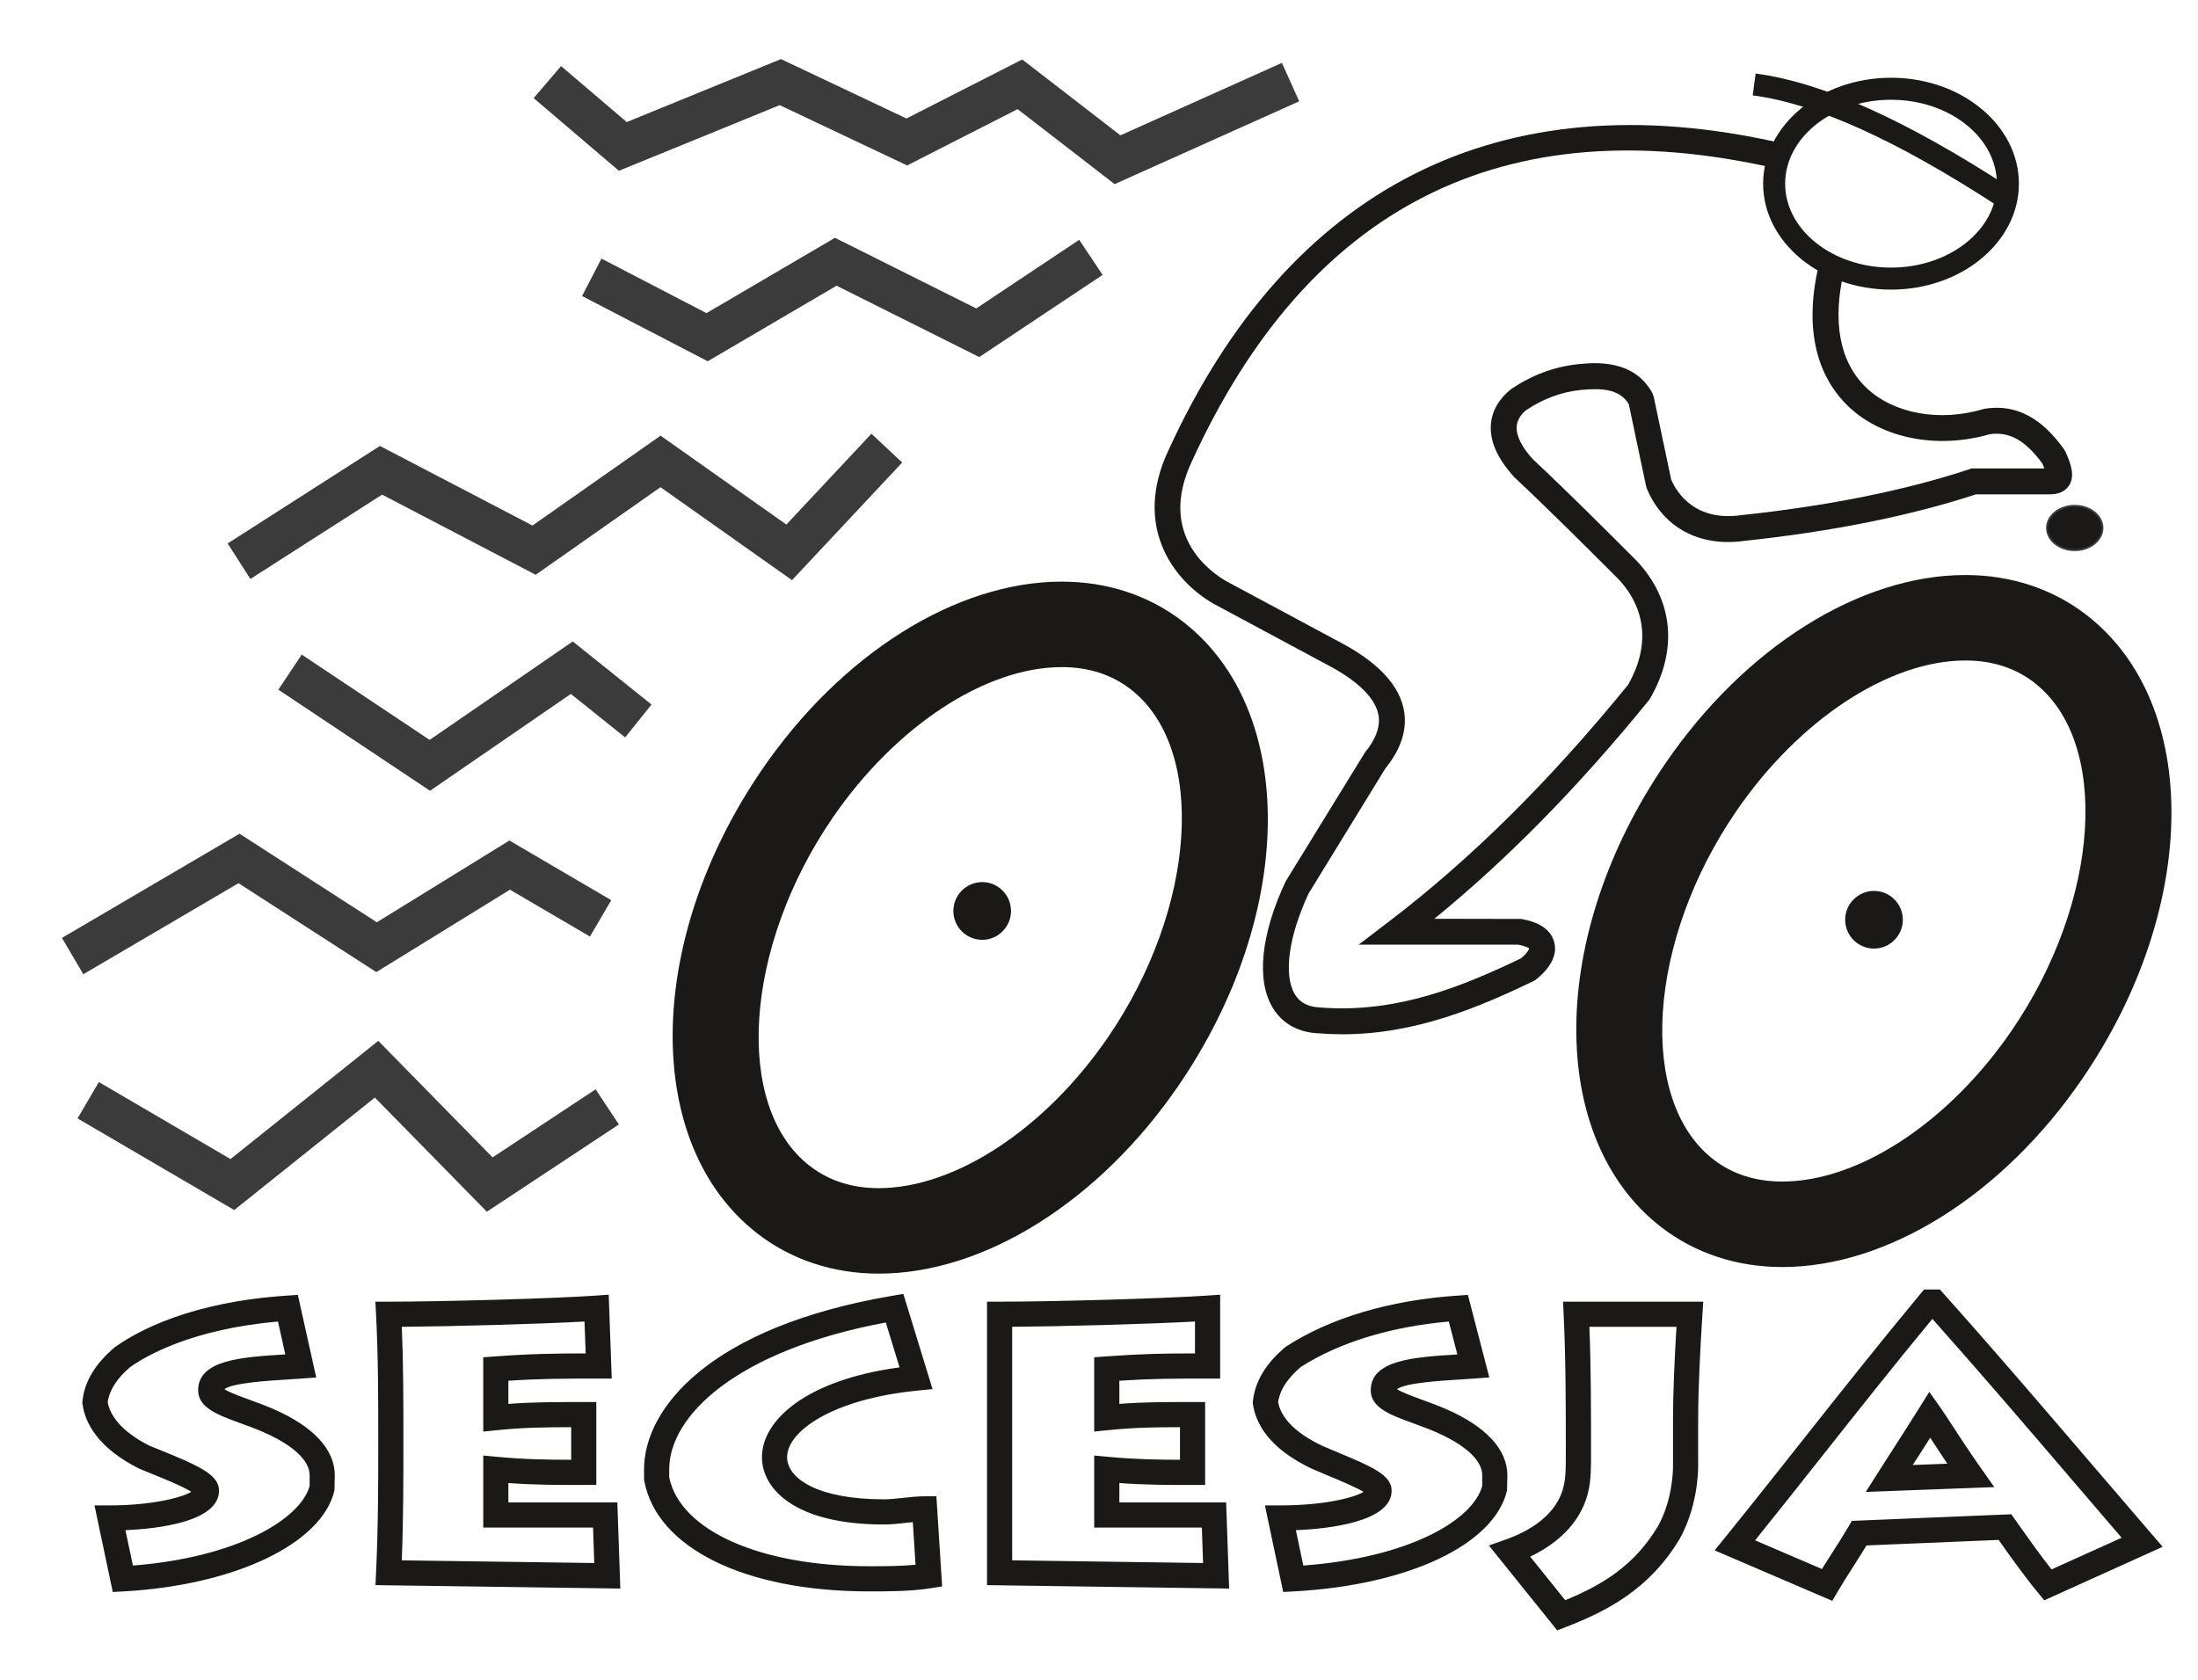
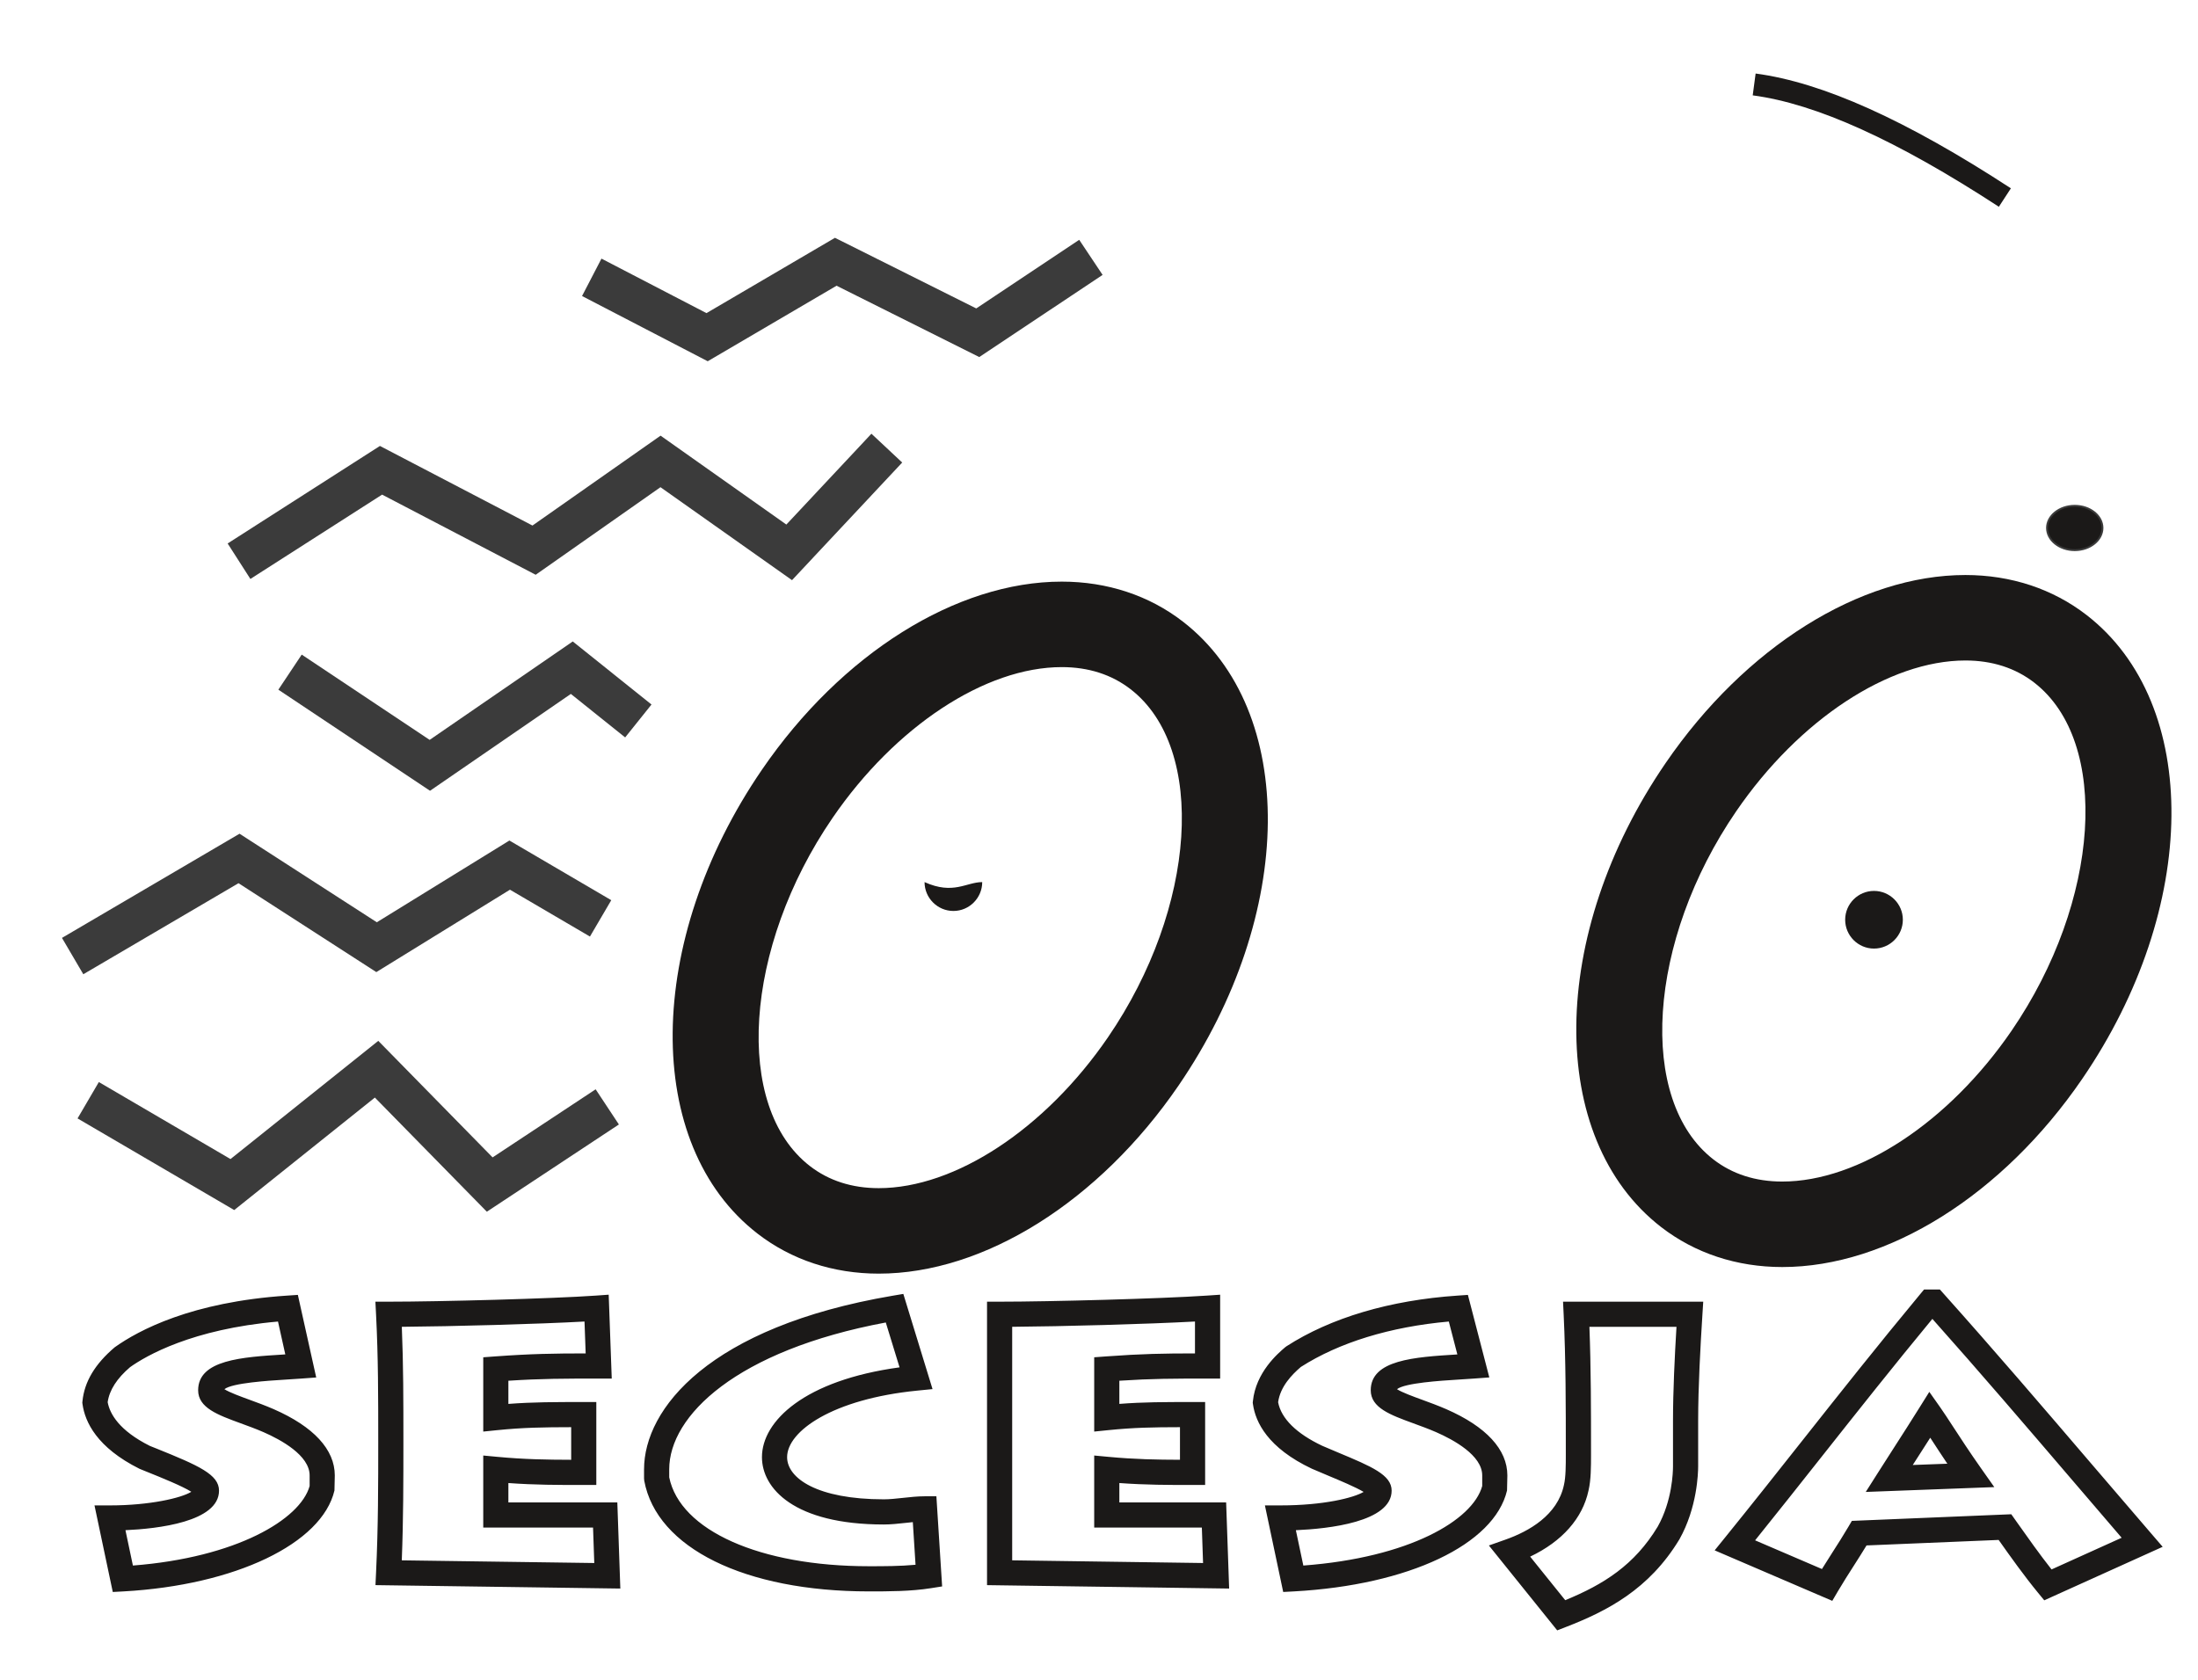
<svg xmlns="http://www.w3.org/2000/svg" version="1.1" id="Warstwa_1" x="0px" y="0px" width="191px" height="146px" viewBox="0 0 191 146" enable-background="new 0 0 191 146" xml:space="preserve">
-   <polygon fill="#3B3B3B" points="96.857,16.001 88.427,9.485 78.827,14.378 67.754,9.136 53.781,14.842 46.377,8.529 48.754,5.742   54.461,10.608 67.864,5.135 78.767,10.297 88.831,5.169 97.36,11.761 111.395,5.464 112.895,8.806 " />
  <polygon fill="#3B3B3B" points="61.499,31.395 50.578,25.726 52.266,22.475 61.391,27.212 72.556,20.667 84.833,26.804   93.781,20.842 95.813,23.89 85.096,31.03 72.694,24.831 " />
  <polygon fill="#3B3B3B" points="68.824,50.419 57.394,42.34 46.55,49.95 33.203,42.985 21.758,50.314 19.782,47.23 33.015,38.755   46.27,45.672 57.402,37.86 68.332,45.586 75.725,37.692 78.399,40.196 " />
  <polygon fill="#3B3B3B" points="37.368,68.722 24.188,59.937 26.219,56.889 37.336,64.299 49.771,55.746 56.614,61.226   54.325,64.085 49.605,60.306 " />
  <polygon fill="#3B3B3B" points="7.239,84.667 5.385,81.508 20.815,72.454 32.745,80.15 44.265,73.045 53.117,78.231 51.265,81.391   44.313,77.319 32.701,84.48 20.725,76.754 " />
  <polygon fill="#3B3B3B" points="42.305,105.304 32.575,95.384 20.352,105.159 6.739,97.197 8.589,94.036 20.03,100.728   32.872,90.456 42.805,100.583 51.76,94.666 53.78,97.722 " />
  <path fill="#1B1918" d="M76.357,110.685c-0.001,0,0,0-0.001,0c-3.951,0-7.591-1.202-10.528-3.477  c-9.983-7.722-9.813-25.435,0.389-40.325c6.906-10.077,16.888-16.337,26.049-16.337c3.95,0,7.591,1.202,10.528,3.477  c9.984,7.724,9.813,25.438-0.39,40.329C95.498,104.427,85.517,110.685,76.357,110.685z M92.266,57.975  c-6.645,0-14.465,5.145-19.921,13.107c-7.713,11.257-8.616,25.111-1.97,30.251c1.648,1.275,3.66,1.922,5.981,1.923  c6.644,0,14.463-5.144,19.92-13.104c7.714-11.258,8.617-25.113,1.971-30.255C96.599,58.622,94.587,57.975,92.266,57.975z" />
  <path fill="none" stroke="#1B1918" stroke-width="7.428" d="M100.52,56.96" />
-   <path fill="#1B1918" d="M116.645,89.884c-0.685,0-1.378-0.027-2.083-0.084c-1.747-0.076-3.132-0.844-3.964-2.219  c-1.441-2.381-1.038-6.371,1.106-10.947l0.06-0.111l6.837-11.114c0.972-1.18,1.368-2.289,1.179-3.296  c-0.256-1.362-1.619-2.769-3.942-4.07l-10.393-5.581c-3.689-2.134-6.911-6.863-3.957-13.224  c10.506-23.04,28.879-32.319,53.124-26.841l-0.496,2.195c-23.416-5.295-40.428,3.316-50.584,25.587  c-2.913,6.272,1.566,9.483,3.009,10.318l10.379,5.572c2.983,1.67,4.684,3.56,5.072,5.627c0.314,1.673-0.226,3.382-1.604,5.08  l-6.673,10.869c-1.744,3.746-2.201,7.103-1.192,8.77c0.437,0.72,1.149,1.093,2.18,1.138c6.717,0.546,12.53-1.904,17.463-4.265  c0.563-0.472,0.71-0.796,0.716-0.875c0.012,0.001-0.276-0.191-0.979-0.321h-13.833l2.646-2.02  c7.131-5.442,13.924-12.169,20.764-20.565c1.893-3.326,1.591-6.587-0.854-9.191c-2.922-2.922-5.947-5.947-9.008-8.817  c-1.5-1.63-2.174-3.164-2.063-4.619c0.089-1.157,0.69-2.214,1.742-3.056c1.865-1.249,3.731-1.939,5.784-2.17  c1.472-0.146,4.877-0.482,6.509,2.51l0.112,0.307l1.521,7.215c0.522,1.191,2.113,3.648,6.087,3.082  c7.505-0.789,14.356-2.17,19.854-4l0.173-0.058h6.316c-0.045-0.119-0.103-0.261-0.177-0.431c-1.487-2.015-2.86-2.781-4.56-2.549  c-4.54,1.323-9.346,0.388-12.271-2.387c-2.068-1.965-4.192-5.723-2.561-12.472l2.188,0.529c-1.092,4.514-0.427,8.08,1.923,10.311  c2.367,2.248,6.356,2.97,10.159,1.838l0.15-0.034c3.476-0.532,5.576,1.765,6.861,3.537l0.117,0.203  c0.457,1.025,0.857,2.096,0.312,2.938c-0.498,0.768-1.419,0.768-1.722,0.768h-6.373c-5.62,1.852-12.57,3.248-20.115,4.041  c-3.864,0.555-7.061-1.14-8.479-4.542l-0.063-0.201l-1.507-7.149c-0.783-1.274-2.253-1.411-4.219-1.217  c-1.674,0.188-3.214,0.76-4.694,1.747c-0.488,0.397-0.785,0.879-0.826,1.415c-0.061,0.797,0.43,1.788,1.418,2.865  c3.028,2.835,6.065,5.873,9.003,8.811c3.203,3.408,3.61,7.758,1.165,11.982l-0.101,0.147c-6.153,7.56-12.276,13.798-18.642,18.985  l7.544,0.015c2.031,0.34,2.686,1.288,2.877,2.023c0.194,0.744,0.076,1.911-1.586,3.243l-0.217,0.137  C128.54,87.523,123.037,89.884,116.645,89.884z" />
-   <path fill="#1B1918" d="M164.324,25.17c-6.128,0-11.113-4.13-11.113-9.207s4.985-9.207,11.113-9.207s11.113,4.13,11.113,9.207  S170.452,25.17,164.324,25.17z M164.324,8.67c-5.072,0-9.199,3.271-9.199,7.293s4.127,7.293,9.199,7.293s9.199-3.271,9.199-7.293  S169.396,8.67,164.324,8.67z" />
  <path fill="#1B1918" d="M173.696,17.969c-8.863-5.779-15.859-8.946-21.389-9.682l0.252-1.897c5.818,0.774,13.074,4.038,22.182,9.976  L173.696,17.969z" />
  <path fill="#1B1918" d="M154.875,110.112c-0.001,0-0.001,0-0.002,0c-3.949,0-7.589-1.201-10.525-3.474  c-9.981-7.728-9.809-25.442,0.394-40.329c6.902-10.077,16.884-16.337,26.048-16.337c3.95,0,7.591,1.202,10.528,3.477  c9.982,7.727,9.812,25.441-0.391,40.329C174.021,103.854,164.039,110.112,154.875,110.112z M170.789,57.4  c-6.646,0-14.466,5.145-19.92,13.108c-7.715,11.257-8.618,25.112-1.975,30.256c1.646,1.273,3.657,1.919,5.979,1.919  c6.647,0.001,14.469-5.144,19.926-13.105c7.713-11.257,8.615-25.112,1.97-30.256C175.122,58.047,173.11,57.4,170.789,57.4z" />
-   <path fill-rule="evenodd" clip-rule="evenodd" fill="#1B1918" d="M85.352,76.659c1.378,0,2.503,1.129,2.503,2.508  c0,1.379-1.125,2.508-2.503,2.508c-1.383,0-2.508-1.129-2.508-2.508C82.844,77.788,83.969,76.659,85.352,76.659L85.352,76.659z   M85.352,76.659" />
+   <path fill-rule="evenodd" clip-rule="evenodd" fill="#1B1918" d="M85.352,76.659c0,1.379-1.125,2.508-2.503,2.508c-1.383,0-2.508-1.129-2.508-2.508C82.844,77.788,83.969,76.659,85.352,76.659L85.352,76.659z   M85.352,76.659" />
  <path fill-rule="evenodd" clip-rule="evenodd" fill="#1B1918" d="M162.844,77.425c1.383,0,2.508,1.125,2.508,2.504  c0,1.382-1.125,2.507-2.508,2.507c-1.379,0-2.504-1.125-2.504-2.507C160.34,78.55,161.465,77.425,162.844,77.425L162.844,77.425z   M162.844,77.425" />
  <path fill="#1B1918" d="M135.317,141.687l-5.937-7.377l1.454-0.514c2.004-0.71,4.511-2.108,5.068-4.743  c0.163-0.694,0.163-1.702,0.163-2.678c0-4.202,0-8.172-0.186-12.106l-0.055-1.146h12.182l-0.073,1.163  c-0.172,2.721-0.368,6.223-0.368,9.177v3.965c0,0.577-0.079,3.598-1.63,6.35c-2.636,4.362-6.302,6.239-9.874,7.621L135.317,141.687z   M132.967,135.279l3.047,3.785c3.359-1.377,6.027-3.067,8.035-6.39c1.266-2.247,1.33-4.766,1.33-5.247v-3.965  c0-2.606,0.149-5.608,0.302-8.152h-7.566c0.14,3.608,0.14,7.24,0.14,11.064c0,1.101,0,2.239-0.217,3.156  C137.525,131.949,135.743,133.959,132.967,135.279z M159.22,139.121l-10.221-4.388l0.909-1.122c2.324-2.871,4.527-5.657,6.731-8.444  c3.22-4.07,6.55-8.28,10.227-12.707l0.328-0.396h1.377l0.326,0.365c4.428,4.952,8.582,9.806,12.979,14.944  c1.682,1.965,3.377,3.945,5.1,5.945l0.954,1.108l-10.29,4.649l-0.532-0.646c-1.198-1.457-2.376-3.108-3.431-4.601l-11.48,0.478  c-0.371,0.611-0.741,1.191-1.112,1.771c-0.459,0.716-0.918,1.433-1.377,2.213L159.22,139.121z M174.775,131.596l0.48,0.679  c0.931,1.317,1.968,2.785,3.019,4.117l6.092-2.753c-1.397-1.626-2.778-3.239-4.15-4.843c-4.173-4.876-8.127-9.496-12.298-14.179  c-3.412,4.13-6.536,8.08-9.563,11.906c-1.921,2.429-3.842,4.856-5.841,7.34l5.808,2.493c0.307-0.498,0.614-0.979,0.921-1.458  c0.459-0.716,0.918-1.433,1.377-2.213l0.302-0.513L174.775,131.596z M9.8,138.351l-1.589-7.524h1.348  c3.445,0,6.199-0.64,7.066-1.184c-0.773-0.491-2.578-1.22-3.842-1.729l-0.656-0.266c-3.714-1.855-4.738-4.073-4.956-5.613  l-0.019-0.131l0.013-0.133c0.171-1.697,1.088-3.23,2.802-4.686c2.074-1.478,6.669-3.939,14.98-4.49l0.936-0.063l1.595,7.177  l-1.262,0.093c-0.451,0.032-0.914,0.062-1.379,0.091c-1.542,0.096-4.648,0.29-5.337,0.834c0.416,0.272,1.404,0.634,2.155,0.908  c0.656,0.239,1.399,0.511,2.124,0.826c3.476,1.521,5.313,3.513,5.313,5.76l-0.029,1.31c-1.09,4.622-8.626,8.228-18.327,8.769  L9.8,138.351z M10.901,132.981l0.648,3.072c8.975-0.696,14.549-4.003,15.357-6.912v-0.921c0-1.744-2.507-3.103-4.001-3.756  c-0.662-0.288-1.341-0.536-1.999-0.776c-1.979-0.723-3.688-1.346-3.688-2.866c0-2.645,3.804-2.883,7.483-3.112  c0.03-0.002,0.061-0.004,0.091-0.006l-0.635-2.855c-7.462,0.654-11.45,2.967-12.85,3.961c-1.14,0.973-1.801,1.988-1.951,3.048  c0.19,1.018,0.998,2.462,3.67,3.8l0.574,0.229c3.668,1.48,5.432,2.255,5.432,3.657C19.034,132.266,13.671,132.857,10.901,132.981z   M111.507,138.35l-1.59-7.523h1.349c3.789,0,6.377-0.666,7.229-1.173c-0.679-0.41-2.061-0.988-3.042-1.398  c-0.489-0.204-0.984-0.411-1.457-0.618c-3.834-1.812-4.896-4.045-5.117-5.603l-0.02-0.131l0.014-0.133  c0.255-2.513,2.171-4.147,2.8-4.685l0.117-0.087c3.851-2.482,8.99-4.006,14.862-4.404l0.904-0.062l1.862,7.172l-1.308,0.097  c-0.451,0.032-0.914,0.062-1.379,0.091c-1.542,0.096-4.647,0.29-5.336,0.834c0.415,0.272,1.403,0.634,2.154,0.908  c0.656,0.239,1.399,0.511,2.124,0.826c3.477,1.52,5.313,3.511,5.313,5.76l-0.029,1.31c-1.108,4.7-8.549,8.224-18.517,8.769  L111.507,138.35z M112.607,132.982l0.649,3.072c9.189-0.688,14.723-3.929,15.544-6.912v-0.922c0-1.746-2.506-3.103-4-3.756  c-0.662-0.288-1.342-0.536-1.999-0.776c-1.979-0.723-3.688-1.346-3.688-2.866c0-2.645,3.805-2.883,7.483-3.112  c0.015-0.001,0.029-0.002,0.044-0.003l-0.742-2.859c-5.093,0.457-9.523,1.815-12.861,3.949c-0.774,0.668-1.778,1.691-1.973,3.061  c0.268,1.42,1.59,2.728,3.836,3.789c0.435,0.188,0.918,0.392,1.396,0.592c2.889,1.208,4.633,1.938,4.633,3.305  C120.93,132.274,115.426,132.861,112.607,132.982z M75.5,138.301c-10.775,0-18.436-3.774-19.516-9.615l-0.018-0.199v-0.793  c0-5.264,5.653-12.372,21.584-15.086l0.947-0.161l2.538,8.273l-1.329,0.132c-7.345,0.728-11.308,3.522-11.308,5.783  c0,1.824,2.6,3.664,8.407,3.664c0.499,0,1.059-0.061,1.651-0.125c0.625-0.068,1.27-0.139,1.888-0.139h1.026l0.499,7.833  l-0.984,0.155C79.125,138.301,77.199,138.301,75.5,138.301z M58.152,128.382c0.942,4.629,7.891,7.731,17.348,7.731  c1.293,0,2.724,0,4.058-0.127l-0.236-3.705c-0.205,0.021-0.415,0.043-0.629,0.066c-0.625,0.068-1.27,0.139-1.888,0.139  c-7.819,0-10.593-3.152-10.593-5.852c0-3.144,3.71-6.683,11.957-7.804l-1.196-3.899c-12.991,2.43-18.82,8.112-18.82,12.762V128.382z   M106.809,138.053l-21.039-0.297v-24.633h1.093c4.362,0,14.058-0.261,17.997-0.528l1.168-0.079v7.289h-1.094  c-3.002,0-4.792,0-7.665,0.187v2.014c2.095-0.163,3.871-0.163,6.36-0.163h1.094v7.209h-1.094c-2.073,0-4.047,0-6.36-0.169v1.683  h9.279L106.809,138.053z M87.956,135.6l16.587,0.234l-0.106-3.082h-9.354v-6.26l1.196,0.112c2.321,0.219,4.278,0.253,6.257,0.258  v-2.833c-2.366,0.004-4.021,0.033-6.249,0.26l-1.204,0.122v-6.456l1.013-0.075c3.176-0.232,5.004-0.259,7.744-0.262v-2.771  c-4.101,0.224-11.577,0.427-15.884,0.459V135.6z M53.905,138.053l-21.278-0.298l0.053-1.129c0.187-3.939,0.187-7.687,0.187-11.312  c0-3.954,0-7.369-0.187-11.042l-0.059-1.149h1.15c4.424,0,14.315-0.266,17.994-0.528l1.129-0.08l0.265,7.29h-1.134  c-3.005,0-4.939,0-7.848,0.187v2.015c2.141-0.164,4.051-0.164,6.548-0.164h1.093v7.209h-1.093c-2.249,0-4.235,0-6.548-0.169v1.683  h9.467L53.905,138.053z M34.914,135.601l16.727,0.233l-0.107-3.082h-9.541v-6.26l1.196,0.112c2.35,0.222,4.315,0.254,6.445,0.259  v-2.834c-2.415,0.004-4.207,0.032-6.437,0.26l-1.204,0.122v-6.456l1.013-0.075c3.166-0.231,5.133-0.259,7.887-0.262l-0.101-2.771  c-3.944,0.22-11.503,0.425-15.875,0.459c0.137,3.299,0.137,6.436,0.137,10.009C35.054,128.618,35.054,132.024,34.914,135.601z   M162.129,129.657l1.116-1.757c0.709-1.117,1.186-1.857,1.611-2.518c0.581-0.902,1.065-1.656,1.924-3.027l0.872-1.395l0.948,1.345  c0.306,0.434,0.672,0.996,1.111,1.671c0.64,0.982,1.436,2.206,2.428,3.614l1.16,1.646L162.129,129.657z M167.733,124.945  c-0.378,0.595-0.691,1.082-1.038,1.621c-0.152,0.235-0.31,0.48-0.482,0.749l3.006-0.112c-0.51-0.759-0.953-1.439-1.34-2.034  C167.83,125.093,167.781,125.019,167.733,124.945z" />
  <path fill-rule="evenodd" clip-rule="evenodd" fill="#1B1918" d="M180.289,43.956c1.328,0,2.41,0.863,2.41,1.926  c0,1.062-1.082,1.929-2.41,1.929s-2.41-0.867-2.41-1.929C177.879,44.819,178.961,43.956,180.289,43.956L180.289,43.956z   M180.289,43.956" />
  <path fill="#3B3B3B" d="M180.289,47.892c-1.374,0-2.491-0.902-2.491-2.011c0-1.106,1.117-2.006,2.491-2.006s2.491,0.9,2.491,2.006  C182.78,46.99,181.663,47.892,180.289,47.892z M180.289,44.037c-1.284,0-2.329,0.827-2.329,1.844c0,1.02,1.045,1.849,2.329,1.849  s2.329-0.829,2.329-1.849C182.618,44.864,181.573,44.037,180.289,44.037z" />
</svg>